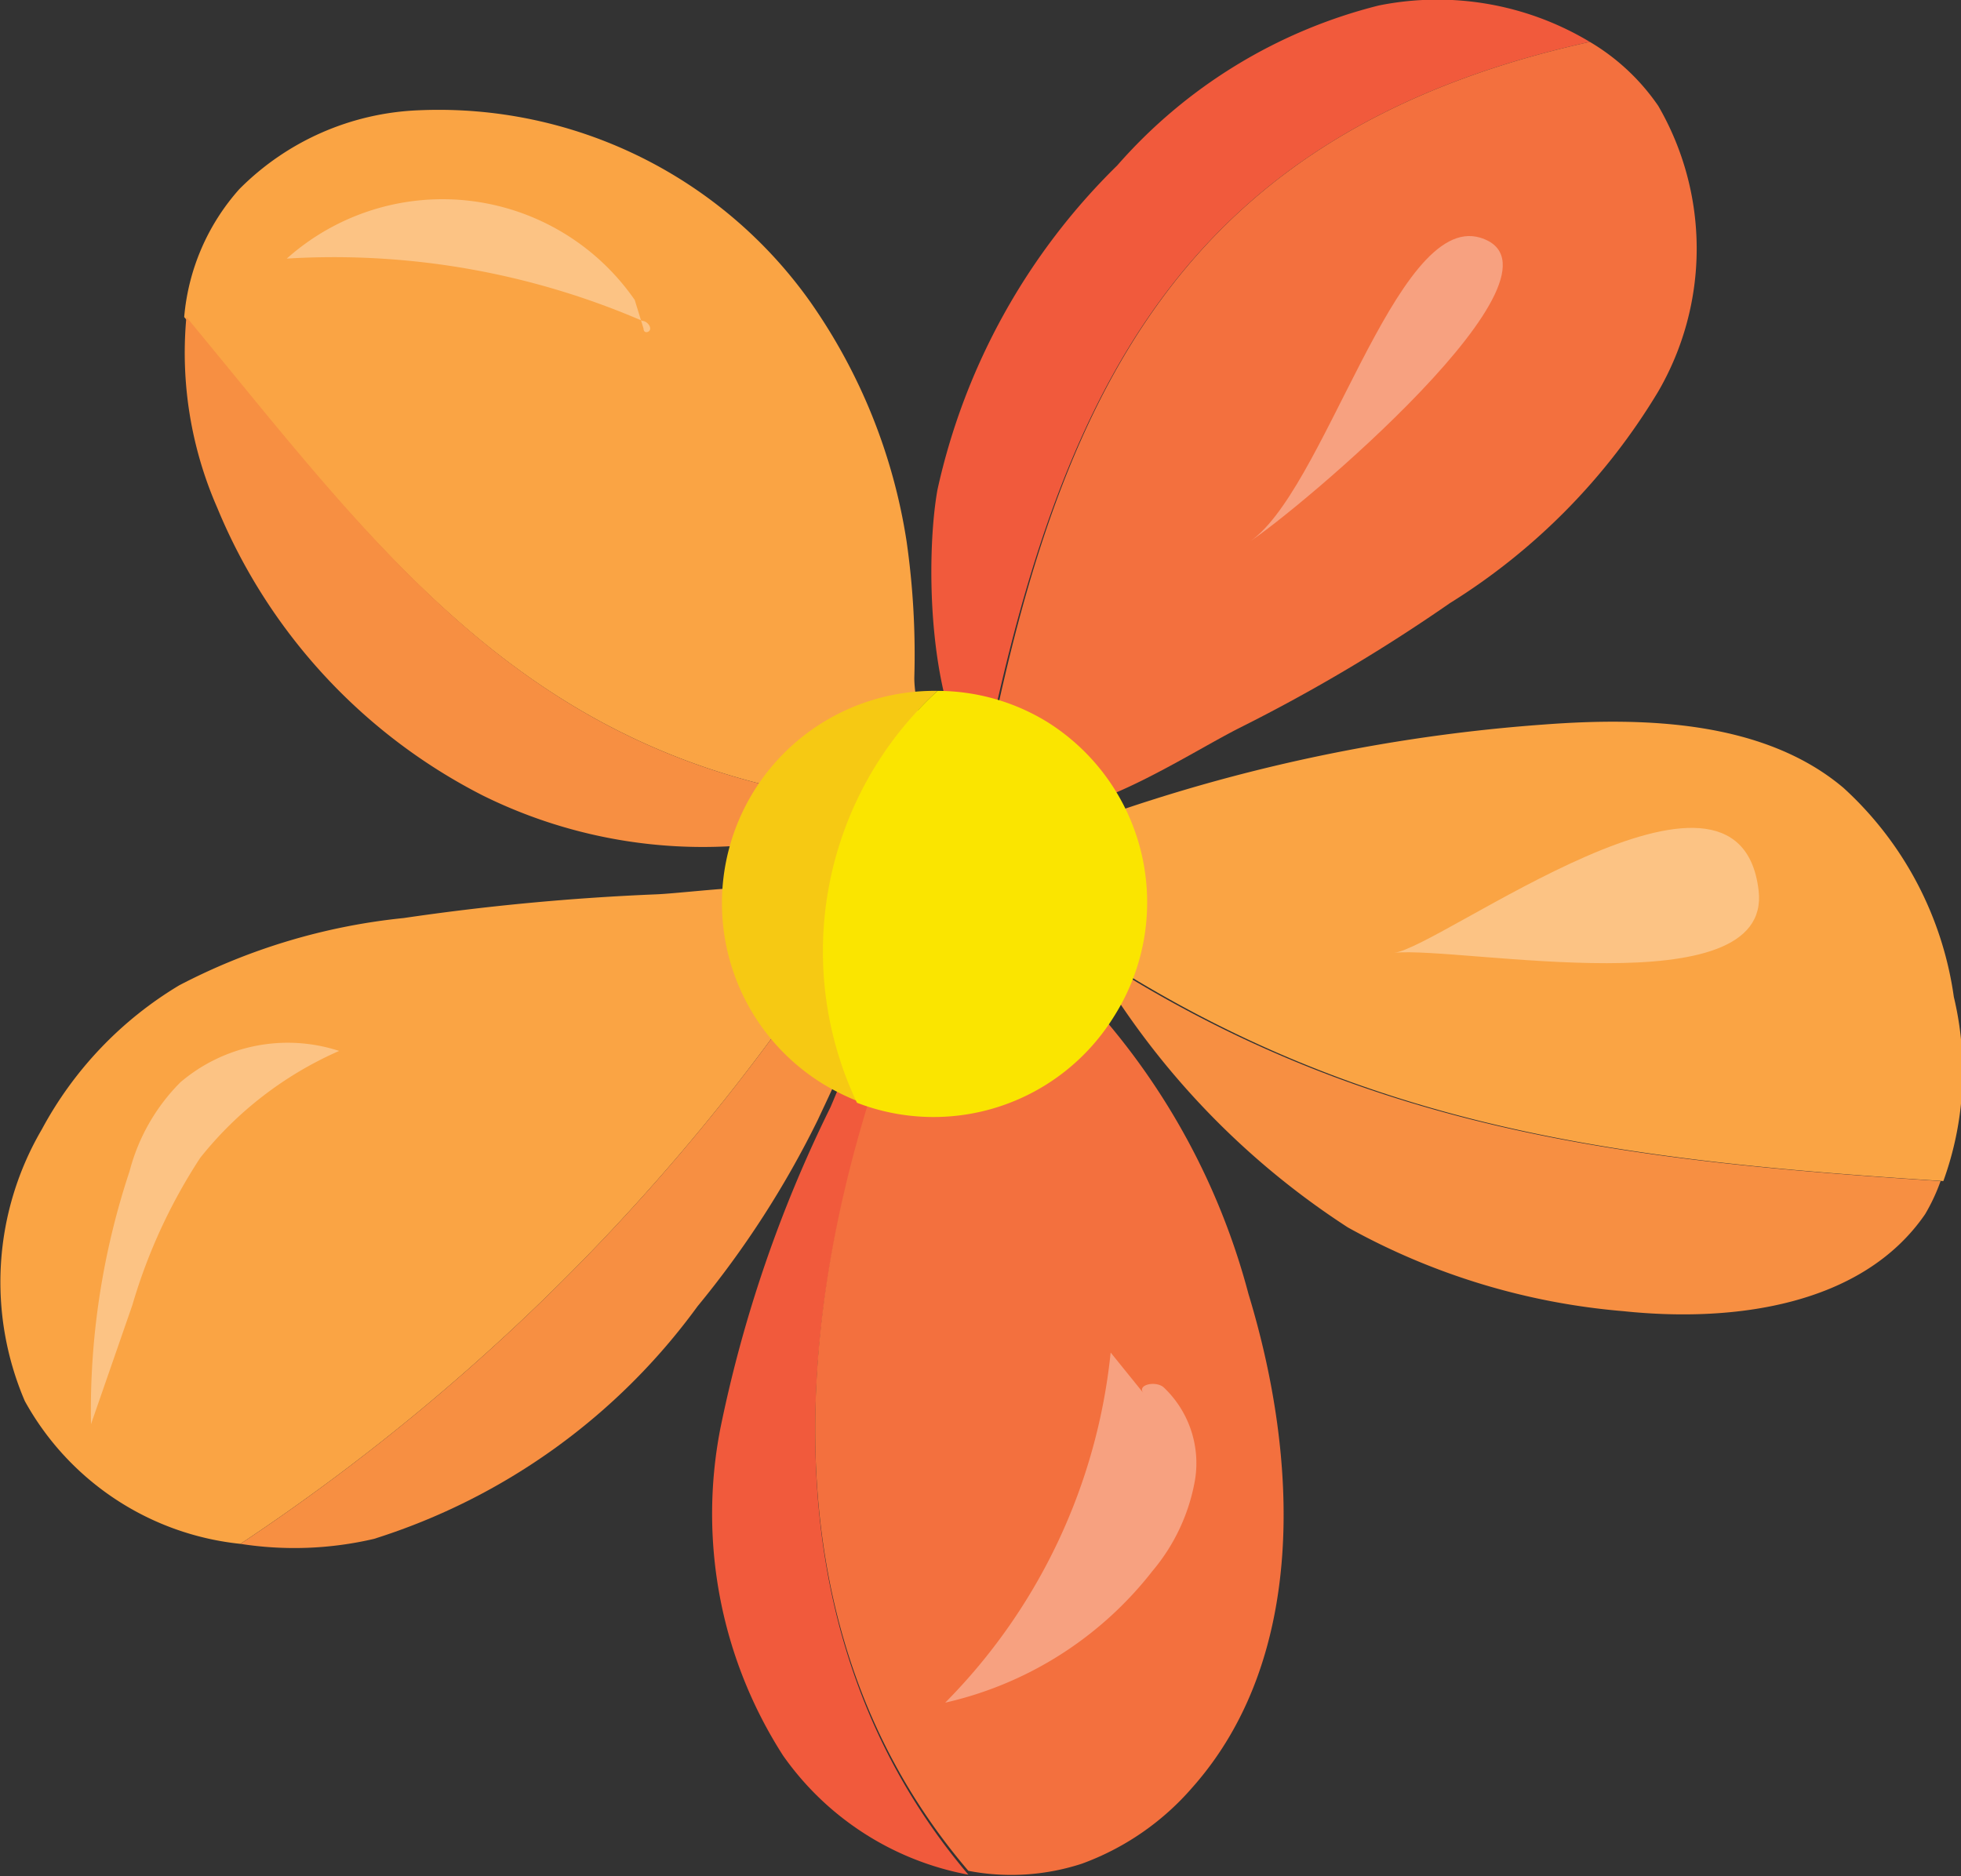
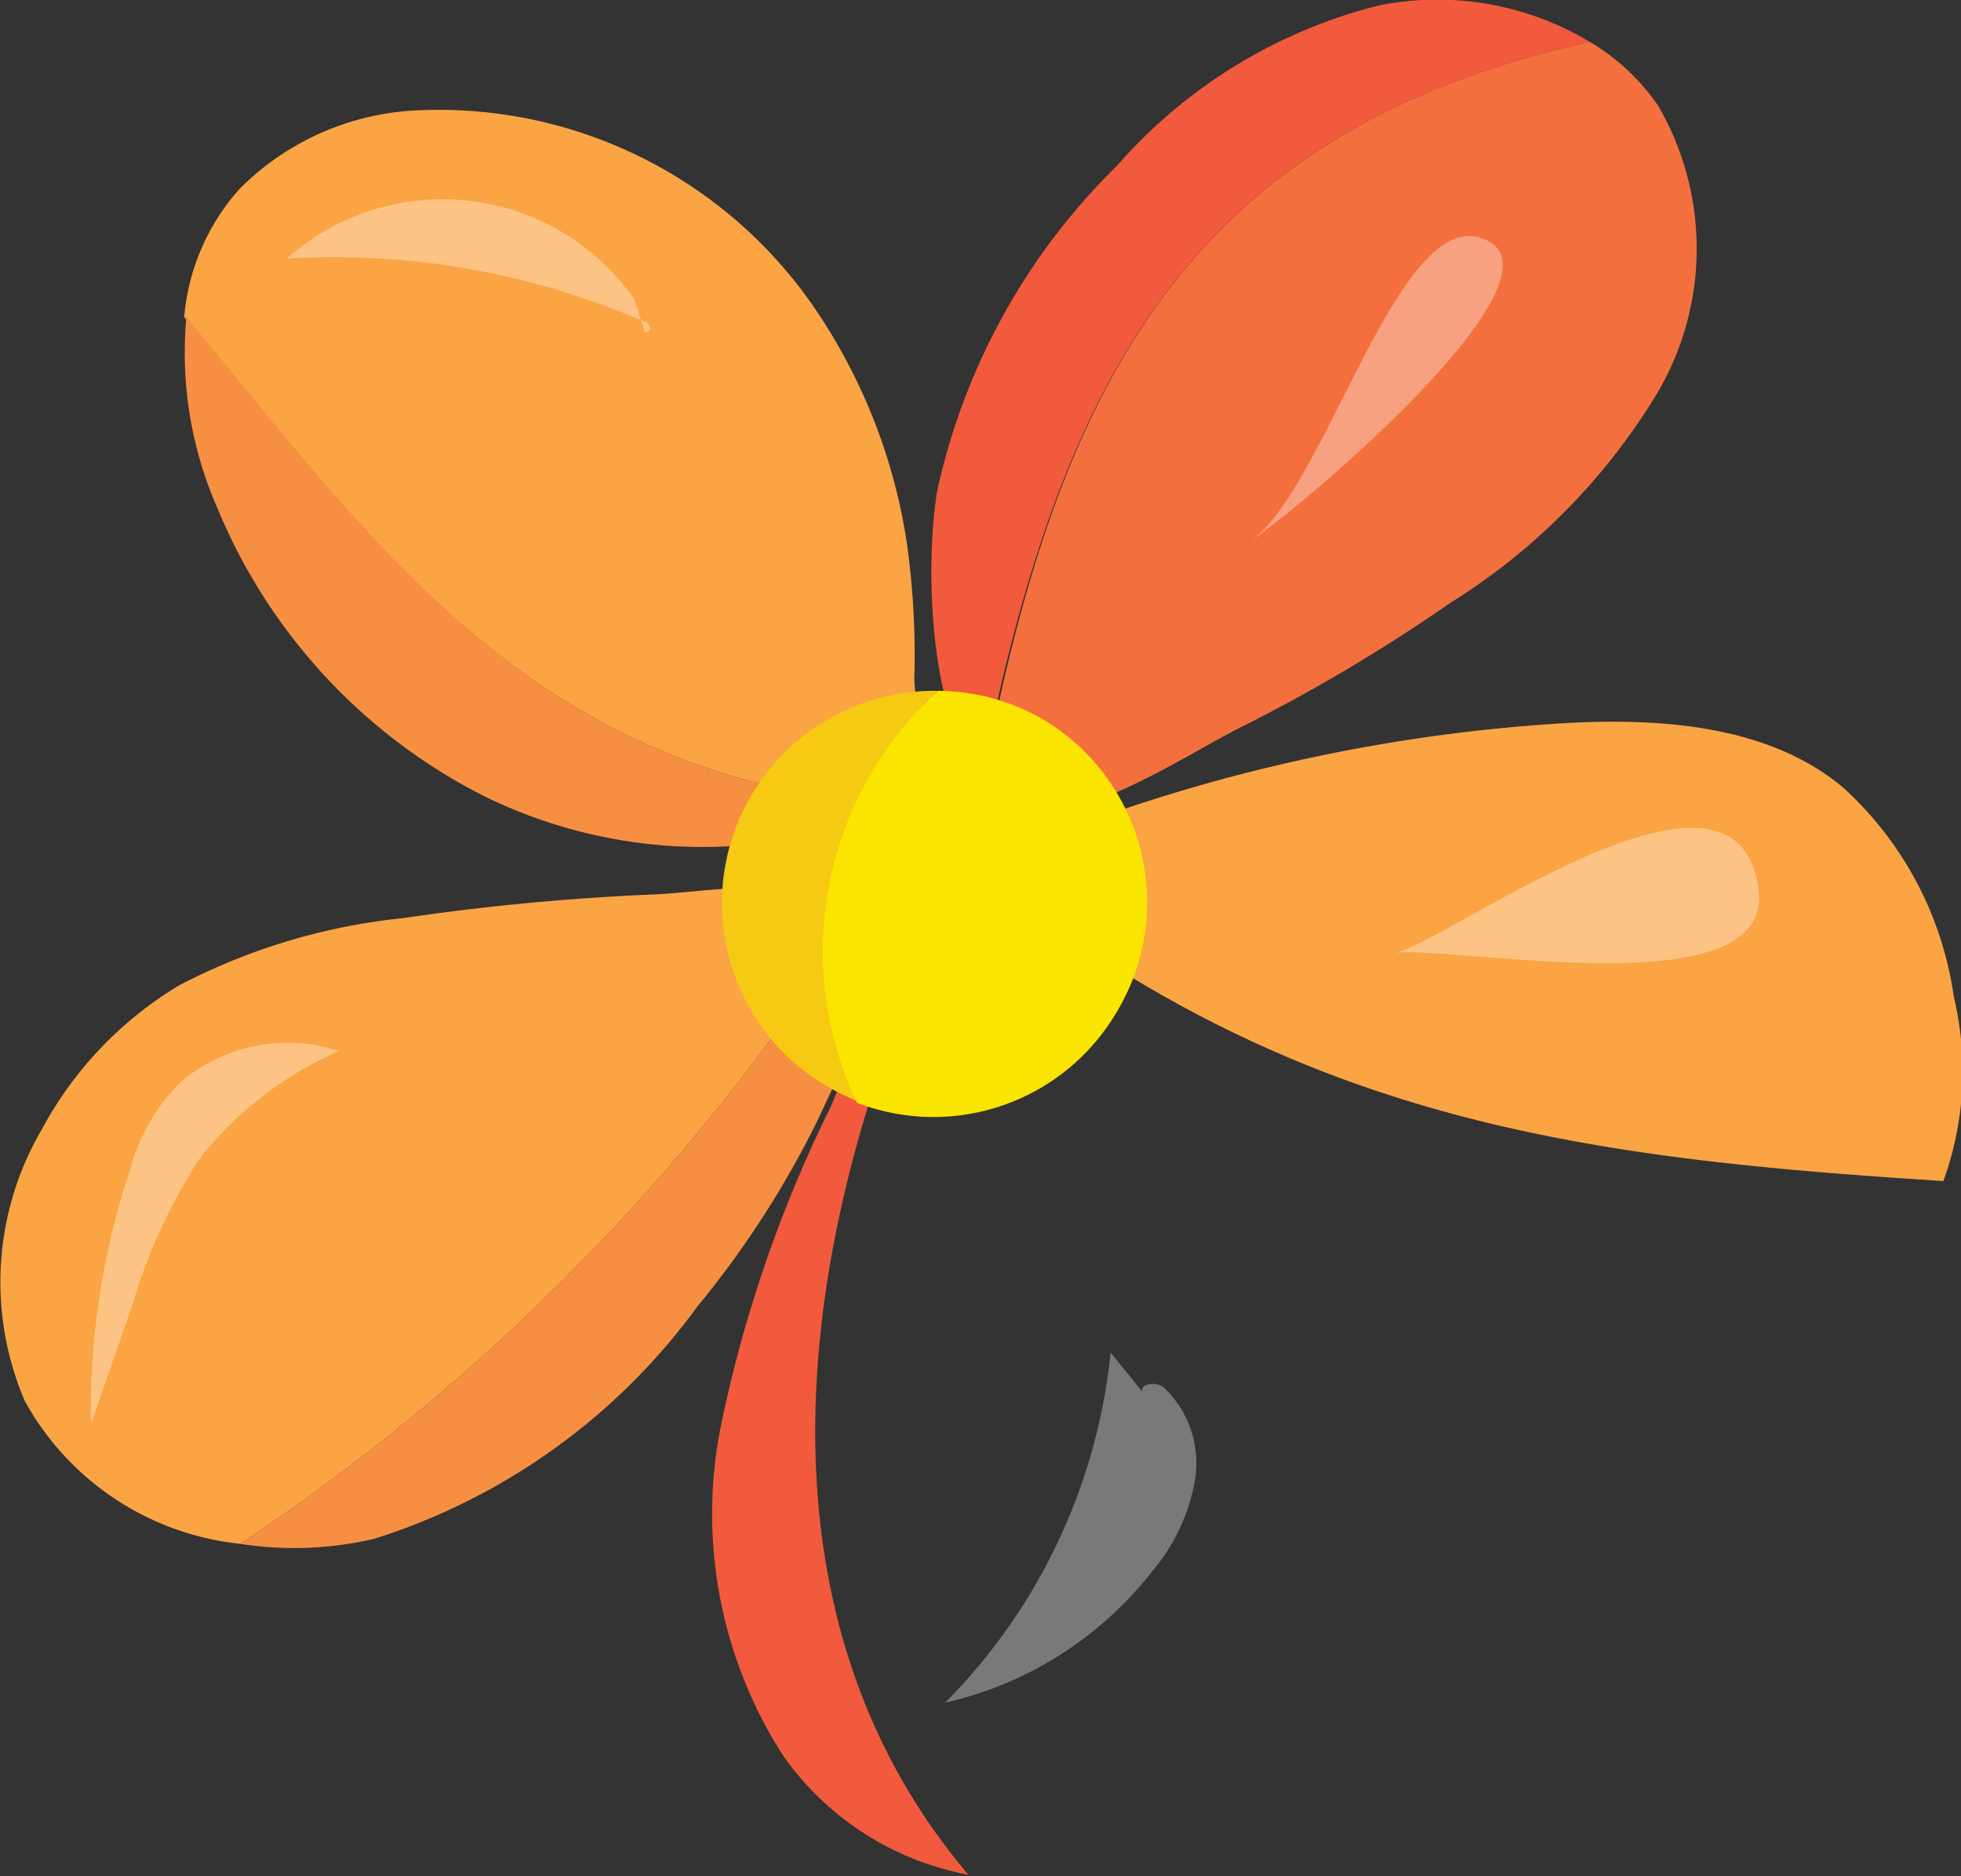
<svg xmlns="http://www.w3.org/2000/svg" id="Afbeeldingen" viewBox="0 0 35.56 34.03" width="142.24" height="136.12">
  <rect x="0" y="0" width="35.56" height="34.03" fill="#333333" stroke="none" />
  <defs>
    <style>.cls-1{fill:#faa444;}.cls-2{fill:#f78f42;}.cls-3{fill:#f15a3c;}.cls-4{fill:#f3703e;}.cls-5{fill:#f6c913;}.cls-6{fill:#fae500;}.cls-7{opacity:0.34;}.cls-8{fill:#fff;}</style>
  </defs>
  <path class="cls-1" d="M11.9,16.22a43.8,43.8,0,0,0-4.58.43,11.24,11.24,0,0,0-4.07,1.22A6.79,6.79,0,0,0,.76,20.48a5.48,5.48,0,0,0-.31,4.93A5.06,5.06,0,0,0,4.36,28,38.32,38.32,0,0,0,15.69,16.33C14.93,15.84,12.62,16.19,11.9,16.22Z" />
  <path class="cls-2" d="M14.83,20.31c.32-.69,1.5-3.07,1.05-3.81a.63.63,0,0,0-.19-.17A38.32,38.32,0,0,1,4.36,28a6.35,6.35,0,0,0,2.42-.09,11.54,11.54,0,0,0,5.87-4.22A17.34,17.34,0,0,0,14.83,20.31Z" />
  <path class="cls-3" d="M17,16.76c-.89.38-1.34,1.92-1.94,3.32a23.94,23.94,0,0,0-2,5.84,8.11,8.11,0,0,0,1.14,5.92A5.29,5.29,0,0,0,17.56,34C13.45,29.15,14.46,22.36,17,16.76Z" />
-   <path class="cls-4" d="M22.64,23.47a12.65,12.65,0,0,0-3.58-6c-.91-.79-1.56-.95-2.07-.74-2.53,5.6-3.54,12.39.57,17.2a4.12,4.12,0,0,0,2.06-.13,4.84,4.84,0,0,0,2-1.38C23.69,30.09,23.56,26.49,22.64,23.47Z" />
  <path class="cls-1" d="M35.43,18.08a6.32,6.32,0,0,0-2-3.79C32,13.08,29.86,13,28,13.14a30.77,30.77,0,0,0-9.36,2.18L18,14.11c.56,1.06,1.15,2.13,1.78,3.15,4.95,3.24,9.67,3.79,15.46,4.16A5.82,5.82,0,0,0,35.43,18.08Z" />
-   <path class="cls-2" d="M35.19,21.42c-5.79-.37-10.51-.92-15.46-4.16a14.43,14.43,0,0,0,4.71,5,12.41,12.41,0,0,0,5,1.52c2,.21,4.33-.1,5.47-1.76A3.45,3.45,0,0,0,35.19,21.42Z" />
  <path class="cls-3" d="M28.83.76A5.37,5.37,0,0,0,25,.1,9.31,9.31,0,0,0,20.26,3,11.78,11.78,0,0,0,17,8.88c-.21,1.16-.21,4,.79,5.23C19.17,7.14,21.42,2.4,28.83.76Z" />
  <path class="cls-4" d="M22.48,13.2a31.05,31.05,0,0,0,3.81-2.26A11.47,11.47,0,0,0,30.07,7.1a5.16,5.16,0,0,0,0-5.18A3.93,3.93,0,0,0,28.83.76c-7.41,1.64-9.66,6.38-11,13.35a1.48,1.48,0,0,0,1.09.59C19.93,14.75,21.57,13.66,22.48,13.2Z" />
  <path class="cls-1" d="M16.26,14.62a1.28,1.28,0,0,0,.39-.34c.29-.4-.08-1.47-.07-2a14.45,14.45,0,0,0-.14-2.46,10.28,10.28,0,0,0-1.75-4.35A8.26,8.26,0,0,0,7.59,2,4.85,4.85,0,0,0,4.34,3.43a4,4,0,0,0-1,2.32C7,10.12,9.74,14.08,16.26,14.62Z" />
  <path class="cls-2" d="M3.38,5.75a7,7,0,0,0,.56,3.46,10.23,10.23,0,0,0,4.82,5.22,9,9,0,0,0,7.06.39,2.48,2.48,0,0,0,.44-.2C9.74,14.08,7,10.12,3.38,5.75Z" />
  <path class="cls-5" d="M17,12.53a3.85,3.85,0,0,0-2.09,7.12,4.25,4.25,0,0,0,.64.32A6.41,6.41,0,0,1,17,12.53Z" />
  <path class="cls-6" d="M20.21,18.42A3.86,3.86,0,0,0,19,13.1a3.81,3.81,0,0,0-2-.57A6.41,6.41,0,0,0,15.54,20,3.85,3.85,0,0,0,20.21,18.42Z" />
  <g class="cls-7">
    <path class="cls-8" d="M3.63,21A10,10,0,0,0,2.4,23.67l-.75,2.16a13.76,13.76,0,0,1,.7-4.59,3.55,3.55,0,0,1,.92-1.61,3,3,0,0,1,2.88-.57A6.61,6.61,0,0,0,3.63,21Z" />
  </g>
  <g class="cls-7">
    <path class="cls-8" d="M11.51,5.44A4.24,4.24,0,0,0,5.2,4.69a14.12,14.12,0,0,1,6.45,1.13c.06,0,.14.07.14.14s-.12.1-.12,0" />
  </g>
  <g class="cls-7">
    <path class="cls-8" d="M22.62,9.85C24,9,25.3,3.85,26.84,4.31,28.74,4.89,23.48,9.31,22.62,9.85Z" />
  </g>
  <g class="cls-7">
    <path class="cls-8" d="M25.28,17.28c1.22-.12,6.86,1,6.61-1.13C31.53,13.08,26.1,17.2,25.28,17.28Z" />
  </g>
  <g class="cls-7">
    <path class="cls-8" d="M20.73,25.26c-.11-.15.23-.22.37-.1a1.89,1.89,0,0,1,.57,1.68,3.49,3.49,0,0,1-.77,1.65,6.62,6.62,0,0,1-3.76,2.39,10.54,10.54,0,0,0,3-6.35" />
  </g>
</svg>